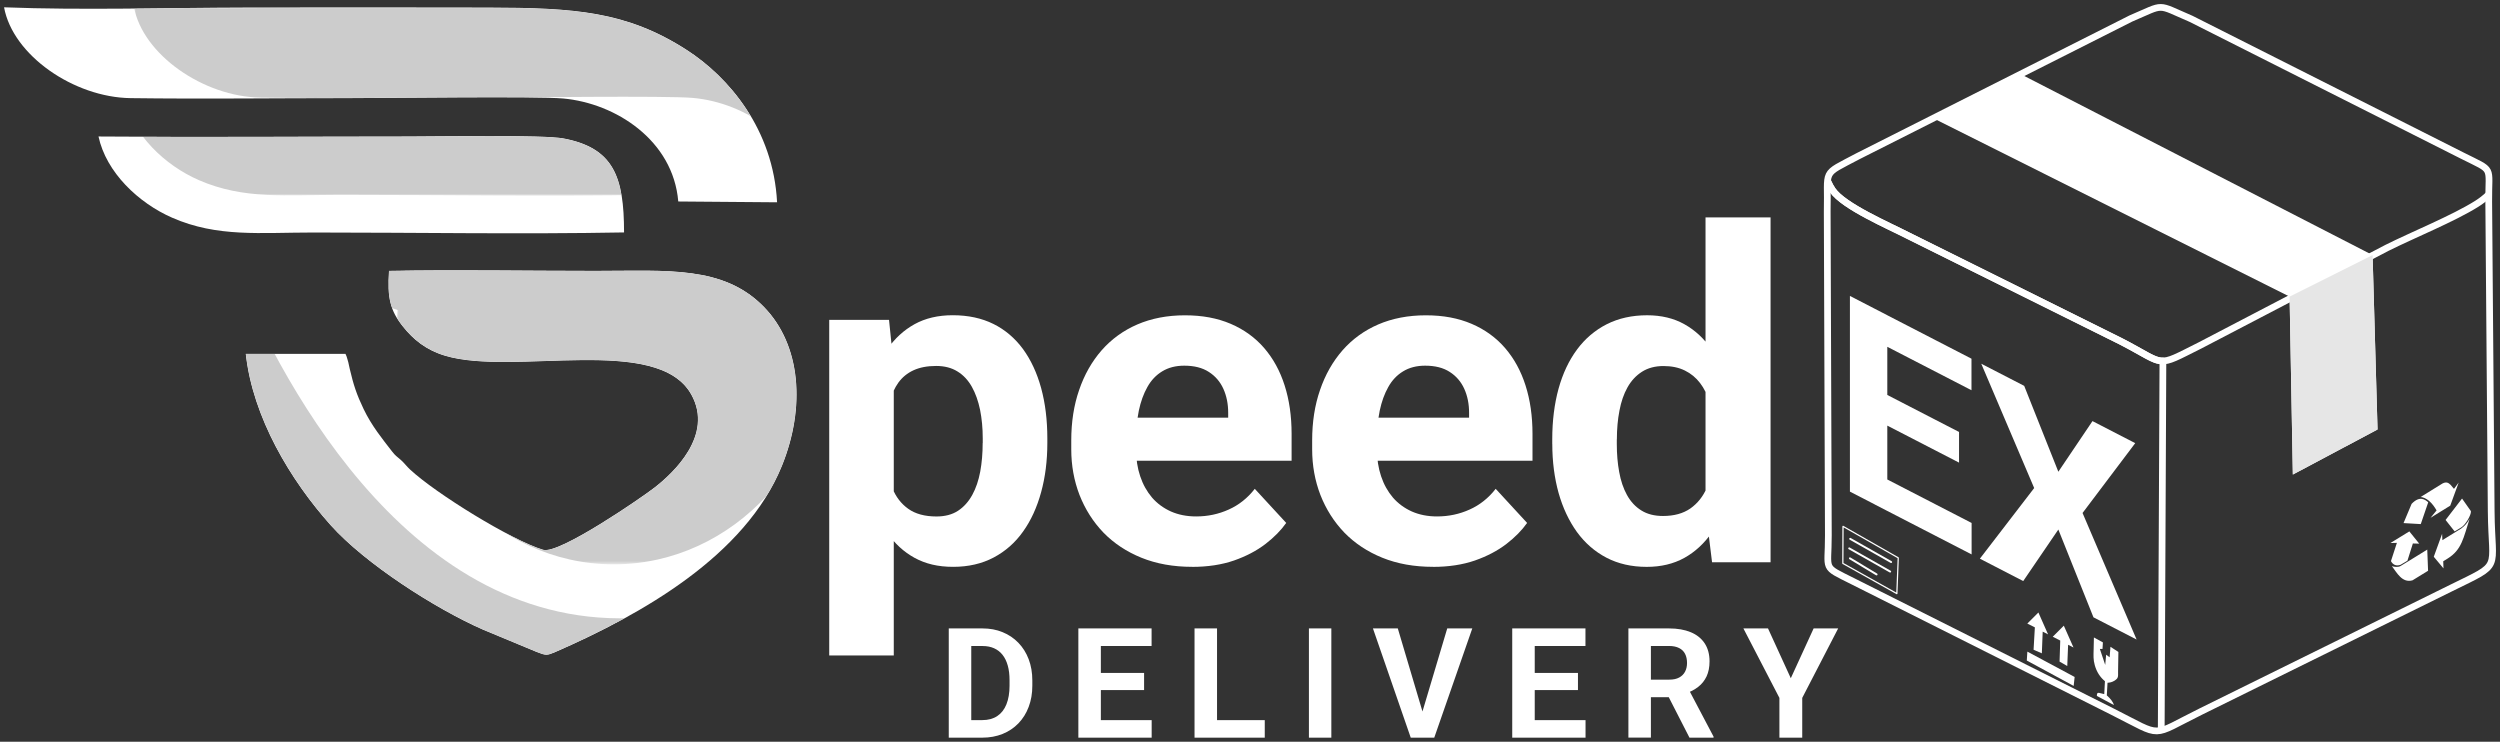
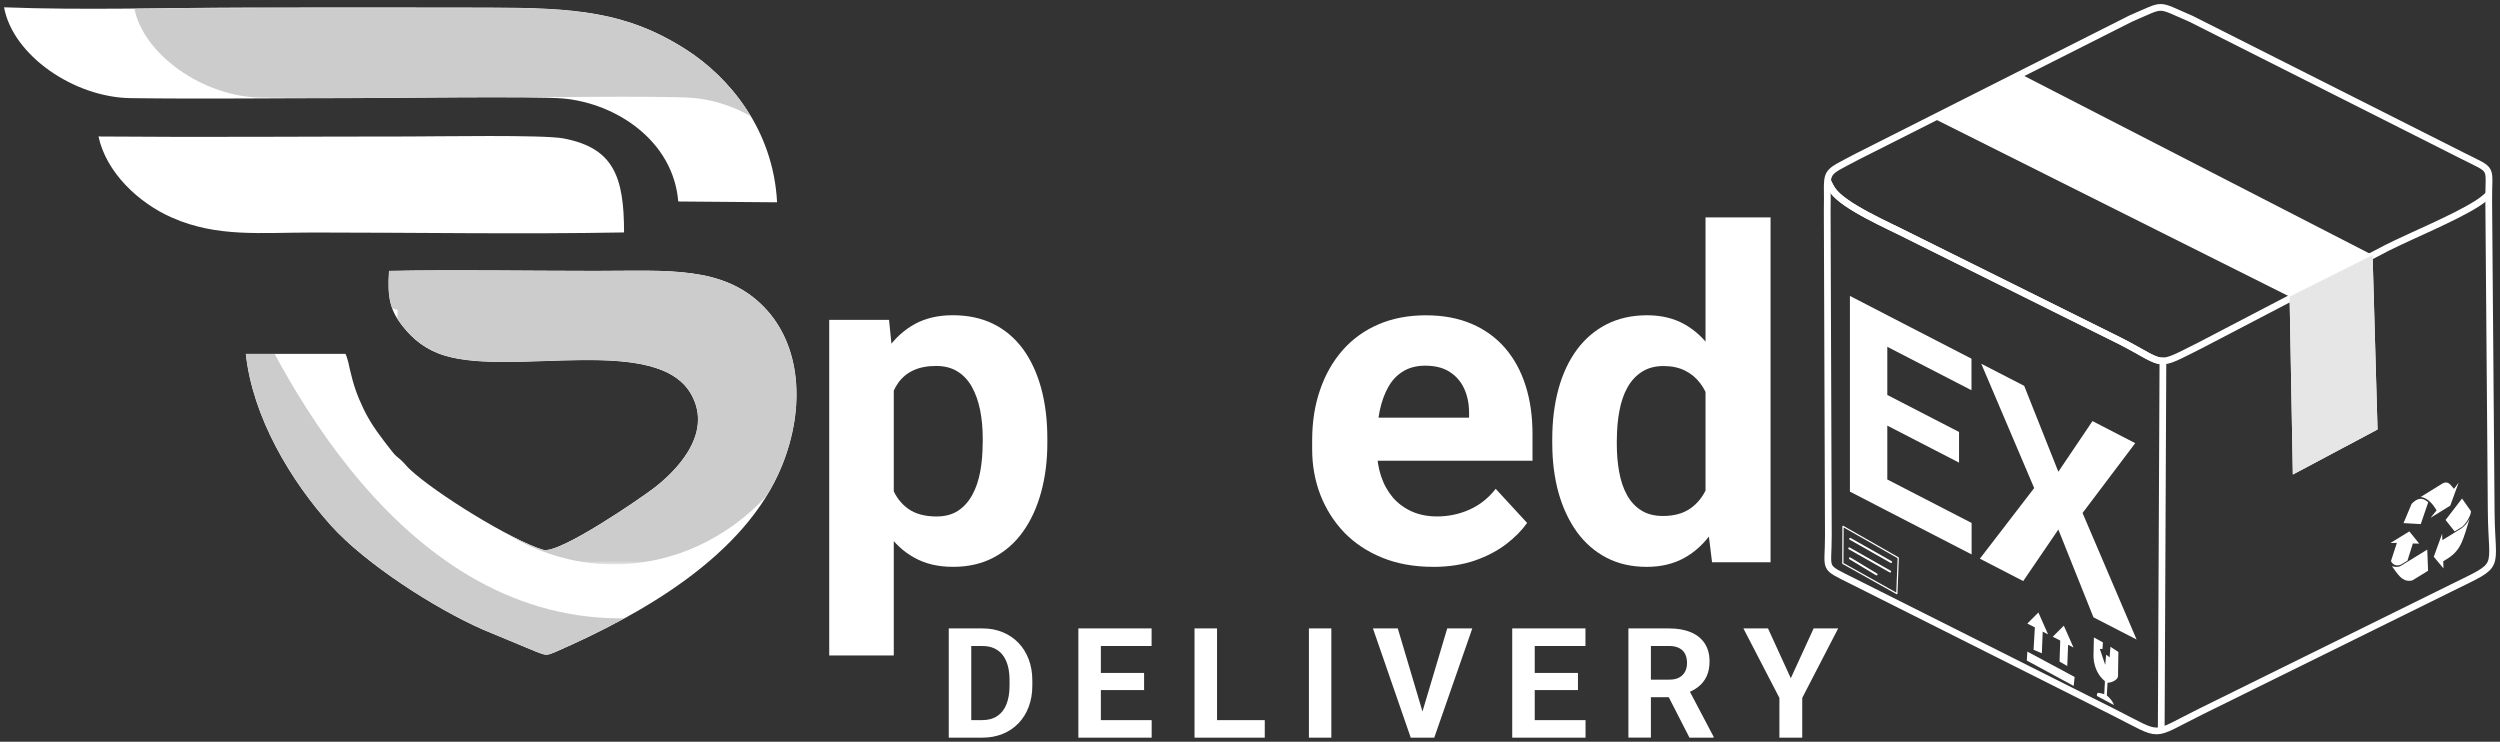
<svg xmlns="http://www.w3.org/2000/svg" xmlns:xlink="http://www.w3.org/1999/xlink" id="Layer_2" data-name="Layer 2" viewBox="0 0 616.54 182.92">
  <rect x="0" y="0" width="616.54" height="182.92" fill="#333333" stroke="none" />
  <defs>
    <style> .cls-1 { fill: url(#linear-gradient-2); } .cls-2 { mask: url(#mask-1); } .cls-3 { stroke: #fff; stroke-linecap: round; stroke-linejoin: round; stroke-width: 1.66px; } .cls-3, .cls-4, .cls-5 { fill: none; } .cls-6, .cls-7 { fill: #fff; } .cls-8 { mask: url(#mask); } .cls-7, .cls-9, .cls-10 { fill-rule: evenodd; } .cls-11 { fill: url(#linear-gradient-4); } .cls-12 { mask: url(#mask-2); } .cls-9 { fill: #ccc; } .cls-13 { fill: url(#linear-gradient-3); } .cls-14 { clip-path: url(#clippath-1); } .cls-15 { fill: url(#linear-gradient-5); } .cls-10 { fill: #e6e6e6; } .cls-16 { clip-path: url(#clippath-3); } .cls-5 { clip-rule: evenodd; } .cls-17 { clip-path: url(#clippath-2); } .cls-18 { mask: url(#mask-4); } .cls-19 { fill: url(#linear-gradient); } .cls-20 { clip-path: url(#clippath); } .cls-21 { mask: url(#mask-3); } </style>
    <clipPath id="clippath">
      <path class="cls-5" d="M85.18,87.27h-24.57c1.71,15.66,11,31.17,20.98,42.31,8.36,9.33,25.57,20.47,37.58,25.73l13.18,5.48c2.38.91,2.48.94,4.88-.11,20.84-9.12,46.6-23.54,55.62-45.82,5.83-14.41,4.71-29.76-4.42-39.15-10.02-10.3-23.95-8.91-41.58-8.91s-34.08-.32-50.92,0c-.45,6.5.21,9.75,3.53,13.85,2.45,3.03,5.51,5.65,10.34,7.09,16.97,5.06,52.4-5.4,60.7,9.6,5.55,10.03-4.51,19.35-9.1,22.91-3.16,2.45-23.56,16.51-27.45,15.33-7.85-2.38-26.42-13.84-32.81-19.78-.91-.85-1.37-1.54-2.22-2.31-1.17-1.05-1.33-.99-2.29-2.23-2.42-3.13-4.97-6.25-6.96-10.39-1.73-3.6-2.5-5.99-3.41-9.87-.13-.57-.23-1.12-.37-1.69l-.4-1.36c-.04-.11-.11-.25-.14-.34-.03-.09-.09-.23-.15-.34h0Z" />
    </clipPath>
    <linearGradient id="linear-gradient" x1="31.45" y1="175.53" x2="51.11" y2="131.41" gradientTransform="translate(96.85 -42.75)" gradientUnits="userSpaceOnUse">
      <stop offset="0" stop-color="#fff" />
      <stop offset="1" stop-color="#000" />
    </linearGradient>
    <mask id="mask" x="97.85" y="22.84" width="107.04" height="116.33" maskUnits="userSpaceOnUse">
      <rect class="cls-19" x="97.85" y="22.84" width="107.04" height="116.33" />
    </mask>
    <linearGradient id="linear-gradient-2" x1="59.45" y1="85.88" x2="98.36" y2="152.4" gradientTransform="translate(15.64 17.64)" xlink:href="#linear-gradient" />
    <mask id="mask-1" x="16.64" y="72.78" width="155.11" height="126.78" maskUnits="userSpaceOnUse">
      <rect class="cls-1" x="16.64" y="72.78" width="155.11" height="126.78" />
    </mask>
    <linearGradient id="linear-gradient-3" x1="32.31" y1="92.35" x2="87.38" y2="192.67" gradientTransform="translate(78.58 -98.86)" xlink:href="#linear-gradient" />
    <mask id="mask-2" x="79.58" y="33.56" width="133.79" height="49.5" maskUnits="userSpaceOnUse">
      <rect class="cls-13" x="79.58" y="33.56" width="133.79" height="49.5" />
    </mask>
    <clipPath id="clippath-1">
      <path class="cls-5" d="M167.27,49.69l24.37.2c-.92-17.96-11.85-30.84-22.22-37.54-14.87-9.6-27.82-10.44-49.06-10.48-19.86-.04-39.74-.05-59.6-.01-19.51.04-40.41.69-59.76-.06,2.16,11.83,17.22,22.21,31.19,22.4,17.73.24,35.66,0,53.41,0,9.7,0,46.88-.5,53.29.09,12.93,1.17,27.13,10.31,28.38,25.4h0Z" />
    </clipPath>
    <linearGradient id="linear-gradient-4" x1="160.85" y1="216.57" x2="35.21" y2="102.31" gradientTransform="translate(32.02 -132.17)" xlink:href="#linear-gradient" />
    <mask id="mask-3" x="33.02" y="1.67" width="190.63" height="48.09" maskUnits="userSpaceOnUse">
      <rect class="cls-11" x="33.02" y="1.67" width="190.63" height="48.09" />
    </mask>
    <clipPath id="clippath-2">
      <path class="cls-5" d="M153.9,57.31c0-13.68-2.52-20.84-14.98-23.18-4.99-.94-30.99-.47-38.01-.47-25.51,0-51.12.22-76.62,0,1.89,8.83,9.83,16.39,18.19,20.04,11.14,4.87,21.7,3.64,34.84,3.64,25.42,0,51.22.45,76.58-.02h0Z" />
    </clipPath>
    <linearGradient id="linear-gradient-5" x1="6.61" y1="121.84" x2="88.19" y2="188.11" gradientTransform="translate(29.81 -133.7)" xlink:href="#linear-gradient" />
    <mask id="mask-4" x="30.81" y="24.24" width="129.61" height="23.98" maskUnits="userSpaceOnUse">
      <rect class="cls-15" x="30.81" y="24.24" width="129.61" height="23.98" />
    </mask>
    <clipPath id="clippath-3">
      <path class="cls-5" d="M614.37,126.2l-.61-76.45c-.07-9.09,1.46-7.35-6.48-11.35l-66.92-33.75c-8.77-3.75-6.23-3.75-14.85-.09l-67.26,33.94c-9.26,4.92-7.35,2.88-7.63,13.75l.28,79.8c.03,8.87-1.64,7.44,6,11.28l64.15,32.22c12.7,6.38,8.99,6.21,21.79-.11l61.65-30.42c12.82-6.32,10-3.99,9.88-18.84h0Z" />
    </clipPath>
  </defs>
  <g id="Layer_1-2" data-name="Layer 1">
    <path class="cls-7" d="M85.18,87.27h-24.57c1.71,15.66,11,31.17,20.98,42.31,8.36,9.33,25.57,20.47,37.58,25.73l13.18,5.48c2.38.91,2.48.94,4.88-.11,20.84-9.12,46.6-23.54,55.62-45.82,5.83-14.41,4.71-29.76-4.42-39.15-10.02-10.3-23.95-8.91-41.58-8.91s-34.08-.32-50.92,0c-.45,6.5.21,9.75,3.53,13.85,2.45,3.03,5.51,5.65,10.34,7.09,16.97,5.06,52.4-5.4,60.7,9.6,5.55,10.03-4.51,19.35-9.1,22.91-3.16,2.45-23.56,16.51-27.45,15.33-7.85-2.38-26.42-13.84-32.81-19.78-.91-.85-1.37-1.54-2.22-2.31-1.17-1.05-1.33-.99-2.29-2.23-2.42-3.13-4.97-6.25-6.96-10.39-1.73-3.6-2.5-5.99-3.41-9.87-.13-.57-.23-1.12-.37-1.69l-.4-1.36c-.04-.11-.11-.25-.14-.34-.03-.09-.09-.23-.15-.34h0Z" />
    <g class="cls-20">
      <g class="cls-8">
        <path class="cls-9" d="M151.37,22.84c29.56,0,53.52,26.04,53.52,58.17s-23.96,58.17-53.52,58.17-53.52-26.04-53.52-58.17,23.96-58.17,53.52-58.17" />
      </g>
      <g class="cls-2">
        <path class="cls-9" d="M60.58,72.78c14.73,32.6,50.32,92.24,111.17,77.37l-56.06,49.41s-87.9-24.23-90.74-24.23-11.41-71.26-7.13-71.26,42.76-31.29,42.76-31.29h0Z" />
      </g>
      <g class="cls-12">
        <path class="cls-9" d="M79.58,67.81c52.81,32.33,99.31-7.99,124.76,10.74,25.45,18.73-11.03-26.98-11.03-26.98l-66.23-18.01-47.5,34.25h0Z" />
      </g>
    </g>
    <path class="cls-7" d="M167.27,49.69l24.37.2c-.92-17.96-11.85-30.84-22.22-37.54-14.87-9.6-27.82-10.44-49.06-10.48-19.86-.04-39.74-.05-59.6-.01-19.51.04-40.41.69-59.76-.06,2.16,11.83,17.22,22.21,31.19,22.4,17.73.24,35.66,0,53.41,0,9.7,0,46.88-.5,53.29.09,12.93,1.17,27.13,10.31,28.38,25.4h0Z" />
    <g class="cls-14">
      <g class="cls-21">
        <path class="cls-9" d="M199.29,49.55l24.37.2c-.92-17.96-11.85-30.84-22.22-37.54-14.87-9.6-27.82-10.44-49.06-10.48-19.86-.04-39.74-.05-59.6-.01-19.51.04-40.41.69-59.76-.06,2.16,11.83,17.22,22.21,31.19,22.4,17.73.24,35.66,0,53.41,0,9.7,0,46.88-.5,53.29.09,12.93,1.17,27.13,10.31,28.39,25.4h0Z" />
      </g>
    </g>
    <path class="cls-7" d="M153.9,57.31c0-13.68-2.52-20.84-14.98-23.18-4.99-.94-30.99-.47-38.01-.47-25.51,0-51.12.22-76.62,0,1.89,8.83,9.83,16.39,18.19,20.04,11.14,4.87,21.7,3.64,34.84,3.64,25.42,0,51.22.45,76.58-.02h0Z" />
    <g class="cls-17">
      <g class="cls-18">
-         <path class="cls-9" d="M160.43,48.02c0-13.68-2.52-20.84-14.98-23.18-4.99-.94-30.99-.47-38.01-.47-25.51,0-51.12.22-76.62,0,1.89,8.83,9.83,16.39,18.19,20.04,11.14,4.87,21.7,3.64,34.84,3.64,25.42,0,51.22.45,76.58-.02h0Z" />
-       </g>
+         </g>
    </g>
    <g class="cls-16">
      <path class="cls-3" d="M533.41,89.02l-.43,94.23h-82.85l-17.17-88.05,5.62-56.2,9.38.31-.13.38c2.27,2,2.31,4.58,4.11,7.21,2.74,4,13.93,8.79,18.62,11.21l52.49,26.08c6.21,3.2,8.12,4.88,10.37,4.84h0Z" />
      <path class="cls-3" d="M616.88,37.31c.3,3.34,1.74,3.82-.4,7.25-1.66,2.66-3.6,4.4-5.69,5.71-5.72,3.6-15.69,7.64-22.13,10.86l-46.05,24.03c-11.28,5.64-8.13,4.92-19.57-.98l-52.49-26.08c-4.69-2.42-15.88-7.21-18.62-11.21-1.8-2.63-1.84-5.2-4.11-7.21l26.91-78.18s127.68-10.4,129.1-2.36c1.42,8.04,13.04,78.17,13.04,78.17h0Z" />
      <polygon class="cls-7" points="486.83 12.37 585.12 62.91 586.34 105.92 565.45 117.03 564.65 73.15 474.2 27.87 486.83 12.37" />
      <polygon class="cls-10" points="585.12 62.91 564.65 73.15 564.65 73.15 565.45 117.03 586.34 105.92 585.12 62.91" />
    </g>
    <path class="cls-3" d="M614.37,126.2l-.61-76.45c-.07-9.09,1.46-7.35-6.48-11.35l-66.92-33.75c-8.77-3.75-6.23-3.75-14.85-.09l-67.26,33.94c-9.26,4.92-7.35,2.88-7.63,13.75l.28,79.8c.03,8.87-1.64,7.44,6,11.28l64.15,32.22c12.7,6.38,8.99,6.21,21.79-.11l61.65-30.42c12.82-6.32,10-3.99,9.88-18.84h0Z" />
    <path class="cls-6" d="M467.98,137.66l-13.31-7.59-.04,8.78,13.02,7.28.33-8.47h0ZM454.59,129.67l13.62,7.77c.05.03.08.08.08.14l-.34,8.82c0,.08-.08.15-.16.15-.03,0-.05,0-.07-.02l-13.32-7.45c-.05-.03-.08-.08-.08-.14l.04-9.13c0-.09.07-.15.16-.15.03,0,.05,0,.08.02h0Z" />
    <path class="cls-6" d="M456.17,133.1c-.12-.07-.16-.22-.09-.33.07-.12.22-.16.33-.09l10.09,5.72c.12.07.16.22.09.33-.07.12-.22.16-.33.09l-10.09-5.72h0Z" />
    <path class="cls-6" d="M455.93,135.45c-.12-.07-.16-.22-.09-.33.07-.12.22-.16.33-.09l10.09,5.72c.12.07.16.22.09.33-.07.12-.22.16-.33.09l-10.09-5.72h0Z" />
    <path class="cls-6" d="M456.1,137.9c-.12-.07-.15-.22-.08-.33.07-.12.22-.15.33-.08l6.57,3.96c.12.07.15.22.08.34-.07.12-.22.15-.34.08l-6.57-3.96Z" />
    <path class="cls-6" d="M486.2,88.46v7.78l-23.78-12.27v-7.78l23.78,12.27ZM483.13,106.53v7.56l-20.7-10.68v-7.56l20.7,10.68ZM465.44,77.74v48.26l-9.22-4.76v-48.26l9.22,4.76ZM486.23,128.97v7.76l-23.81-12.28v-7.76l23.81,12.28Z" />
    <polygon class="cls-6" points="499.2 95.16 507.62 116.34 516.04 103.85 526.58 109.29 513.59 126.51 526.92 157.72 516.28 152.24 507.62 130.59 498.96 143.3 488.27 137.78 501.66 120.36 488.61 89.7 499.2 95.16" />
    <polygon class="cls-7" points="499.97 153.78 502.7 151.05 505.09 156.45 503.76 155.77 503.55 161.12 501.51 160.24 501.83 154.72 499.97 153.78" />
    <polygon class="cls-7" points="506.24 157.03 508.97 154.3 511.36 159.69 510.03 159.01 509.82 164.25 507.92 163.16 508.09 157.97 506.24 157.03" />
    <polygon class="cls-7" points="499.98 160.7 511.64 166.95 511.4 169.16 499.84 162.9 499.98 160.7" />
    <path class="cls-7" d="M516.4,157.21l2.21,1.22-.1,1.61h-.65l1.32,3.94.23-2.52.86.64.2-2.59,1.96,1.27-.08,4.81c-.02,1.23.2,1.65-1.01,2.35-.48.28-1.01.42-1.59.44l-.18,3.11c.86.77,1.53,1.56,1.75,2.39l-4.2-2.25c0-1.2.48-.69,1.82-.45l.17-3.18c-1.19-.99-2.04-2.29-2.5-3.93-.4-1.42-.32-2.35-.29-3.79.02-1.03.04-2.05.07-3.08h0Z" />
    <path class="cls-6" d="M436.02,154.98l5.62,12.28,5.63-12.28h6.05l-8.86,17.13v9.81h-5.63v-9.81l-8.88-17.13h6.07ZM416.65,181.92l-6.14-12,5.87-.04,6.21,11.78v.26h-5.94ZM401.59,154.98h10.05c2.06,0,3.83.31,5.32.93,1.48.61,2.63,1.53,3.43,2.73.8,1.21,1.21,2.7,1.21,4.46,0,1.45-.25,2.68-.73,3.71-.49,1.03-1.17,1.89-2.05,2.57-.88.69-1.91,1.23-3.1,1.64l-1.76.92h-8.73l-.04-4.33h6.5c.97,0,1.78-.17,2.42-.52.64-.34,1.13-.83,1.45-1.44.33-.62.49-1.34.49-2.15,0-.86-.16-1.61-.48-2.24-.32-.63-.81-1.11-1.47-1.44-.65-.33-1.47-.51-2.46-.51h-4.5v22.59h-5.55v-26.94h0ZM391,154.98v4.34h-14.32v-4.34h14.32ZM389.15,165.96v4.22h-12.47v-4.22h12.47ZM378.49,154.98v26.94h-5.55v-26.94h5.55ZM391.02,177.59v4.33h-14.33v-4.33h14.33ZM344.72,154.98l6.33,21.31.96,5.63h-4.1l-9.32-26.94h6.14ZM350.56,176.29l6.35-21.31h6.18l-9.38,26.94h-4.07l.93-5.63h0ZM328.33,154.98v26.94h-5.53v-26.94h5.53ZM300.14,154.98v26.94h-5.55v-26.94h5.55ZM311.91,177.59v4.33h-13.56v-4.33h13.56ZM284,154.98v4.34h-14.32v-4.34h14.32ZM282.15,165.96v4.22h-12.46v-4.22h12.46ZM271.49,154.98v26.94h-5.55v-26.94h5.55ZM284.02,177.59v4.33h-14.33v-4.33h14.33ZM239.53,154.98v26.94h-5.55v-26.94h5.55ZM242.25,181.92h-5.86l.04-4.33h5.82c1.46,0,2.68-.33,3.68-.99,1-.66,1.76-1.63,2.27-2.9.51-1.27.77-2.8.77-4.6v-1.31c0-1.38-.14-2.6-.44-3.65-.29-1.05-.72-1.93-1.29-2.65-.56-.71-1.26-1.25-2.09-1.62-.82-.37-1.77-.55-2.85-.55h-6.03v-4.34h6.03c1.8,0,3.45.3,4.95.92,1.5.61,2.8,1.48,3.9,2.62,1.09,1.13,1.95,2.49,2.54,4.06.6,1.57.9,3.32.9,5.24v1.28c0,1.91-.3,3.66-.9,5.23-.59,1.58-1.44,2.93-2.53,4.06-1.09,1.13-2.39,2-3.9,2.61-1.51.61-3.18.92-5.01.92h0Z" />
-     <path class="cls-6" d="M293.99,139.79c-4.64,0-8.81-.75-12.49-2.24-3.68-1.49-6.81-3.57-9.38-6.21-2.55-2.66-4.51-5.75-5.89-9.26-1.36-3.53-2.04-7.28-2.04-11.26v-2.21c0-4.53.64-8.68,1.94-12.43,1.28-3.75,3.13-7.02,5.55-9.79,2.42-2.75,5.36-4.89,8.81-6.38,3.47-1.49,7.38-2.25,11.72-2.25s8,.7,11.28,2.09c3.28,1.4,6.04,3.4,8.26,5.96,2.23,2.58,3.92,5.66,5.06,9.24,1.15,3.6,1.72,7.58,1.72,11.96v6.62h-47.54v-10.62h31.9v-1.21c0-2.21-.4-4.17-1.19-5.92-.79-1.74-1.98-3.13-3.57-4.15-1.59-1.04-3.62-1.55-6.08-1.55-2.11,0-3.91.47-5.43,1.4-1.51.91-2.74,2.21-3.66,3.87-.94,1.66-1.64,3.6-2.11,5.83-.45,2.23-.68,4.68-.68,7.32v2.21c0,2.4.34,4.62,1.02,6.64.68,2.04,1.66,3.77,2.92,5.26,1.28,1.47,2.83,2.6,4.64,3.42,1.83.81,3.91,1.23,6.23,1.23,2.87,0,5.55-.57,8.04-1.7,2.49-1.11,4.64-2.81,6.43-5.11l7.75,8.41c-1.26,1.79-2.96,3.53-5.11,5.19-2.17,1.66-4.75,3.02-7.77,4.08-3.02,1.04-6.47,1.57-10.34,1.57h0Z" />
    <path class="cls-6" d="M353.4,139.79c-4.64,0-8.81-.75-12.49-2.24-3.68-1.49-6.81-3.57-9.38-6.21-2.55-2.66-4.51-5.75-5.89-9.26-1.36-3.53-2.04-7.28-2.04-11.26v-2.21c0-4.53.64-8.68,1.94-12.43,1.28-3.75,3.13-7.02,5.55-9.79,2.42-2.75,5.36-4.89,8.81-6.38,3.47-1.49,7.38-2.25,11.72-2.25s8,.7,11.28,2.09c3.28,1.4,6.04,3.4,8.26,5.96,2.23,2.58,3.92,5.66,5.06,9.24,1.15,3.6,1.72,7.58,1.72,11.96v6.62h-47.54v-10.62h31.9v-1.21c0-2.21-.4-4.17-1.19-5.92-.79-1.74-1.98-3.13-3.57-4.15-1.59-1.04-3.62-1.55-6.08-1.55-2.11,0-3.91.47-5.43,1.4-1.51.91-2.74,2.21-3.66,3.87-.94,1.66-1.64,3.6-2.11,5.83-.45,2.23-.68,4.68-.68,7.32v2.21c0,2.4.34,4.62,1.02,6.64.68,2.04,1.66,3.77,2.92,5.26,1.28,1.47,2.83,2.6,4.64,3.42,1.83.81,3.91,1.23,6.23,1.23,2.87,0,5.55-.57,8.04-1.7,2.49-1.11,4.64-2.81,6.43-5.11l7.75,8.41c-1.26,1.79-2.96,3.53-5.11,5.19-2.17,1.66-4.75,3.02-7.77,4.08-3.02,1.04-6.47,1.57-10.34,1.57h0Z" />
    <path class="cls-6" d="M398.73,108.34v1.15c0,2.47.19,4.77.59,6.91.38,2.15,1.02,4.04,1.92,5.68.91,1.64,2.09,2.91,3.55,3.81,1.45.91,3.23,1.36,5.34,1.36,2.72,0,4.96-.62,6.74-1.85,1.77-1.25,3.13-2.94,4.06-5.11.94-2.19,1.49-4.7,1.64-7.53v-7.24c-.11-2.32-.43-4.42-.96-6.28-.55-1.85-1.32-3.45-2.34-4.77-1-1.32-2.26-2.36-3.75-3.09-1.49-.74-3.24-1.11-5.28-1.11s-3.83.47-5.3,1.41c-1.47.94-2.66,2.23-3.57,3.85-.91,1.62-1.57,3.53-1.98,5.72-.43,2.19-.64,4.57-.64,7.11h0ZM382.81,109.49v-1.15c0-4.58.53-8.74,1.55-12.47,1.04-3.75,2.55-6.96,4.55-9.66,1.98-2.68,4.43-4.77,7.34-6.25,2.91-1.47,6.23-2.21,9.96-2.21,3.49,0,6.57.74,9.19,2.21,2.64,1.47,4.89,3.57,6.75,6.28,1.85,2.7,3.36,5.89,4.51,9.57,1.13,3.66,1.96,7.68,2.47,12.02v2.55c-.51,4.17-1.34,8.04-2.47,11.6-1.15,3.58-2.66,6.7-4.51,9.38-1.87,2.68-4.11,4.75-6.77,6.23-2.66,1.47-5.75,2.21-9.28,2.21-3.74,0-7.04-.76-9.92-2.26-2.89-1.51-5.32-3.64-7.3-6.36-1.96-2.74-3.47-5.94-4.51-9.62-1.02-3.68-1.55-7.7-1.55-12.06h0ZM420.61,125.62V53.62h16.04v85.04h-14.43l-1.6-13.04h0Z" />
    <path class="cls-6" d="M242.36,109.27v-1.15c0-2.55-.23-4.9-.66-7.06-.45-2.15-1.11-4.04-2.02-5.66-.91-1.62-2.08-2.89-3.55-3.79-1.45-.91-3.21-1.36-5.26-1.36-2.19,0-4.04.36-5.57,1.06-1.53.7-2.77,1.72-3.74,3.04-.94,1.32-1.66,2.91-2.15,4.75-.47,1.85-.77,3.92-.89,6.25v7.7c.19,2.72.7,5.17,1.55,7.32.85,2.15,2.17,3.87,3.92,5.11,1.77,1.26,4.09,1.89,6.96,1.89,2.11,0,3.89-.47,5.32-1.41,1.43-.94,2.6-2.25,3.51-3.91.91-1.64,1.55-3.57,1.96-5.74.4-2.19.6-4.53.6-7.04h0ZM258.29,108.12v1.15c0,4.36-.51,8.4-1.53,12.11-1.02,3.72-2.49,6.96-4.45,9.7-1.94,2.75-4.38,4.89-7.26,6.41-2.89,1.53-6.23,2.3-9.98,2.3s-6.81-.74-9.51-2.21c-2.68-1.47-4.94-3.55-6.77-6.23-1.81-2.68-3.28-5.77-4.38-9.32-1.11-3.53-1.96-7.32-2.55-11.38v-3.06c.59-4.34,1.43-8.34,2.55-11.96,1.09-3.62,2.57-6.77,4.38-9.45,1.83-2.68,4.08-4.75,6.75-6.23,2.66-1.47,5.81-2.21,9.41-2.21,3.81,0,7.15.72,10.04,2.15,2.89,1.43,5.32,3.51,7.3,6.19,1.96,2.7,3.45,5.9,4.47,9.62,1.02,3.74,1.53,7.87,1.53,12.4h0ZM220.42,90.38v71.26h-15.92v-82.75h14.75l1.17,11.49Z" />
    <path class="cls-6" d="M600.9,125.88c-.47-.82-1.09-1.71-1.85-2.35-.68-.57-1.49-.94-2.09-.96l5.39-3.33c.97-.5,1.47-.18,2.01.33l.83.99,1.16-1.56-2.08,5.7-4.86,3,1.49-1.83h0ZM592.75,129l1.99-4.74c2.03-2.1,3.3-1.05,4.1-.39l-1.84,5.38-4.26-.25h0ZM605.35,131.05l-2.23-2.82,4.06-5.28,2.19,3.11c.1,1-1.4,3.41-2.37,4l-1.65,1h0ZM589.65,138.37l1.46-4.49-1.6.04,4.67-2.87,2.44,3.02-1.57-.04c-.45,1.42-.89,2.83-1.34,4.25-.57.34-1.13.67-1.7,1.01-1.11.4-1.92-.06-2.36-.91h0ZM594.95,143.12c-2.53.72-3.84-1.87-5.07-3.5.55.19,1.56.32,2.13-.03,1.09-.67,2.19-1.34,3.28-2.01l3.31-2.04.2,5.2v.02s-3.84,2.36-3.84,2.36h0ZM600.21,137.3l2.05-5.65.07,1.56,4.68-2.89c.83-.61,1.55-1.43,2.05-2.44-1.54,4.77-1.93,7.7-5.44,9.87l-1.08.67.06,1.75-2.39-2.86h0Z" />
    <rect class="cls-4" width="616.54" height="182.92" />
  </g>
</svg>